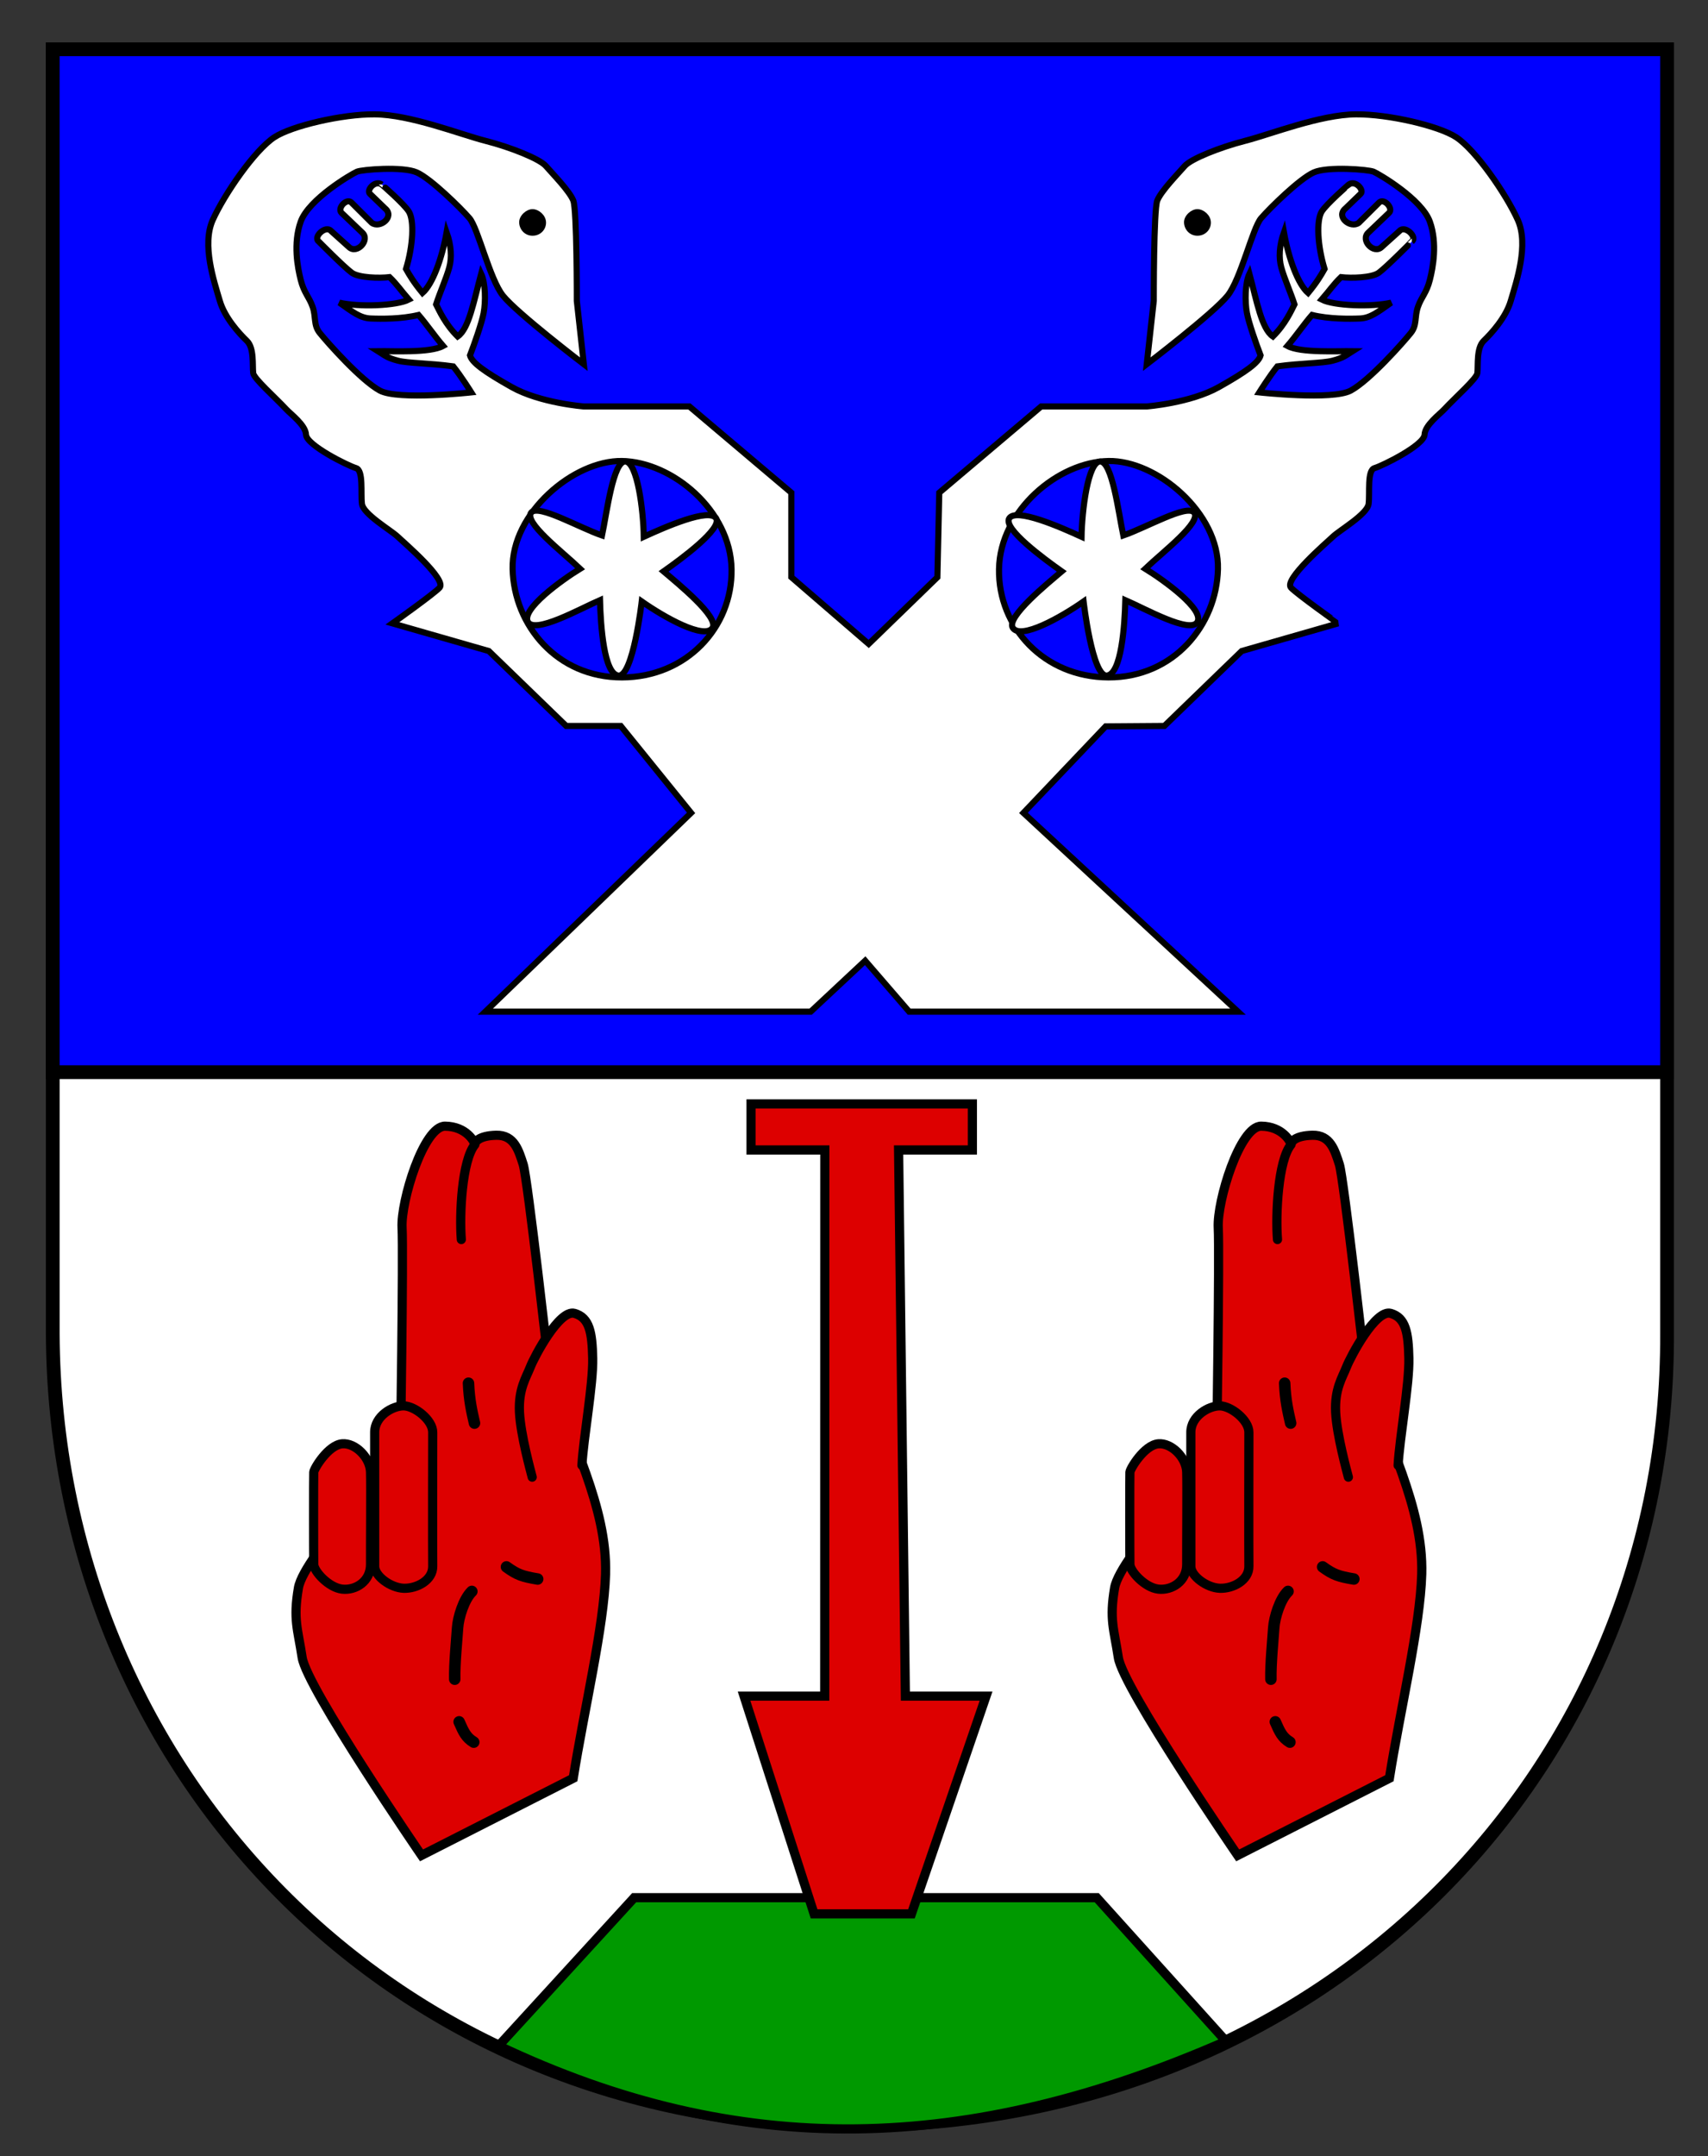
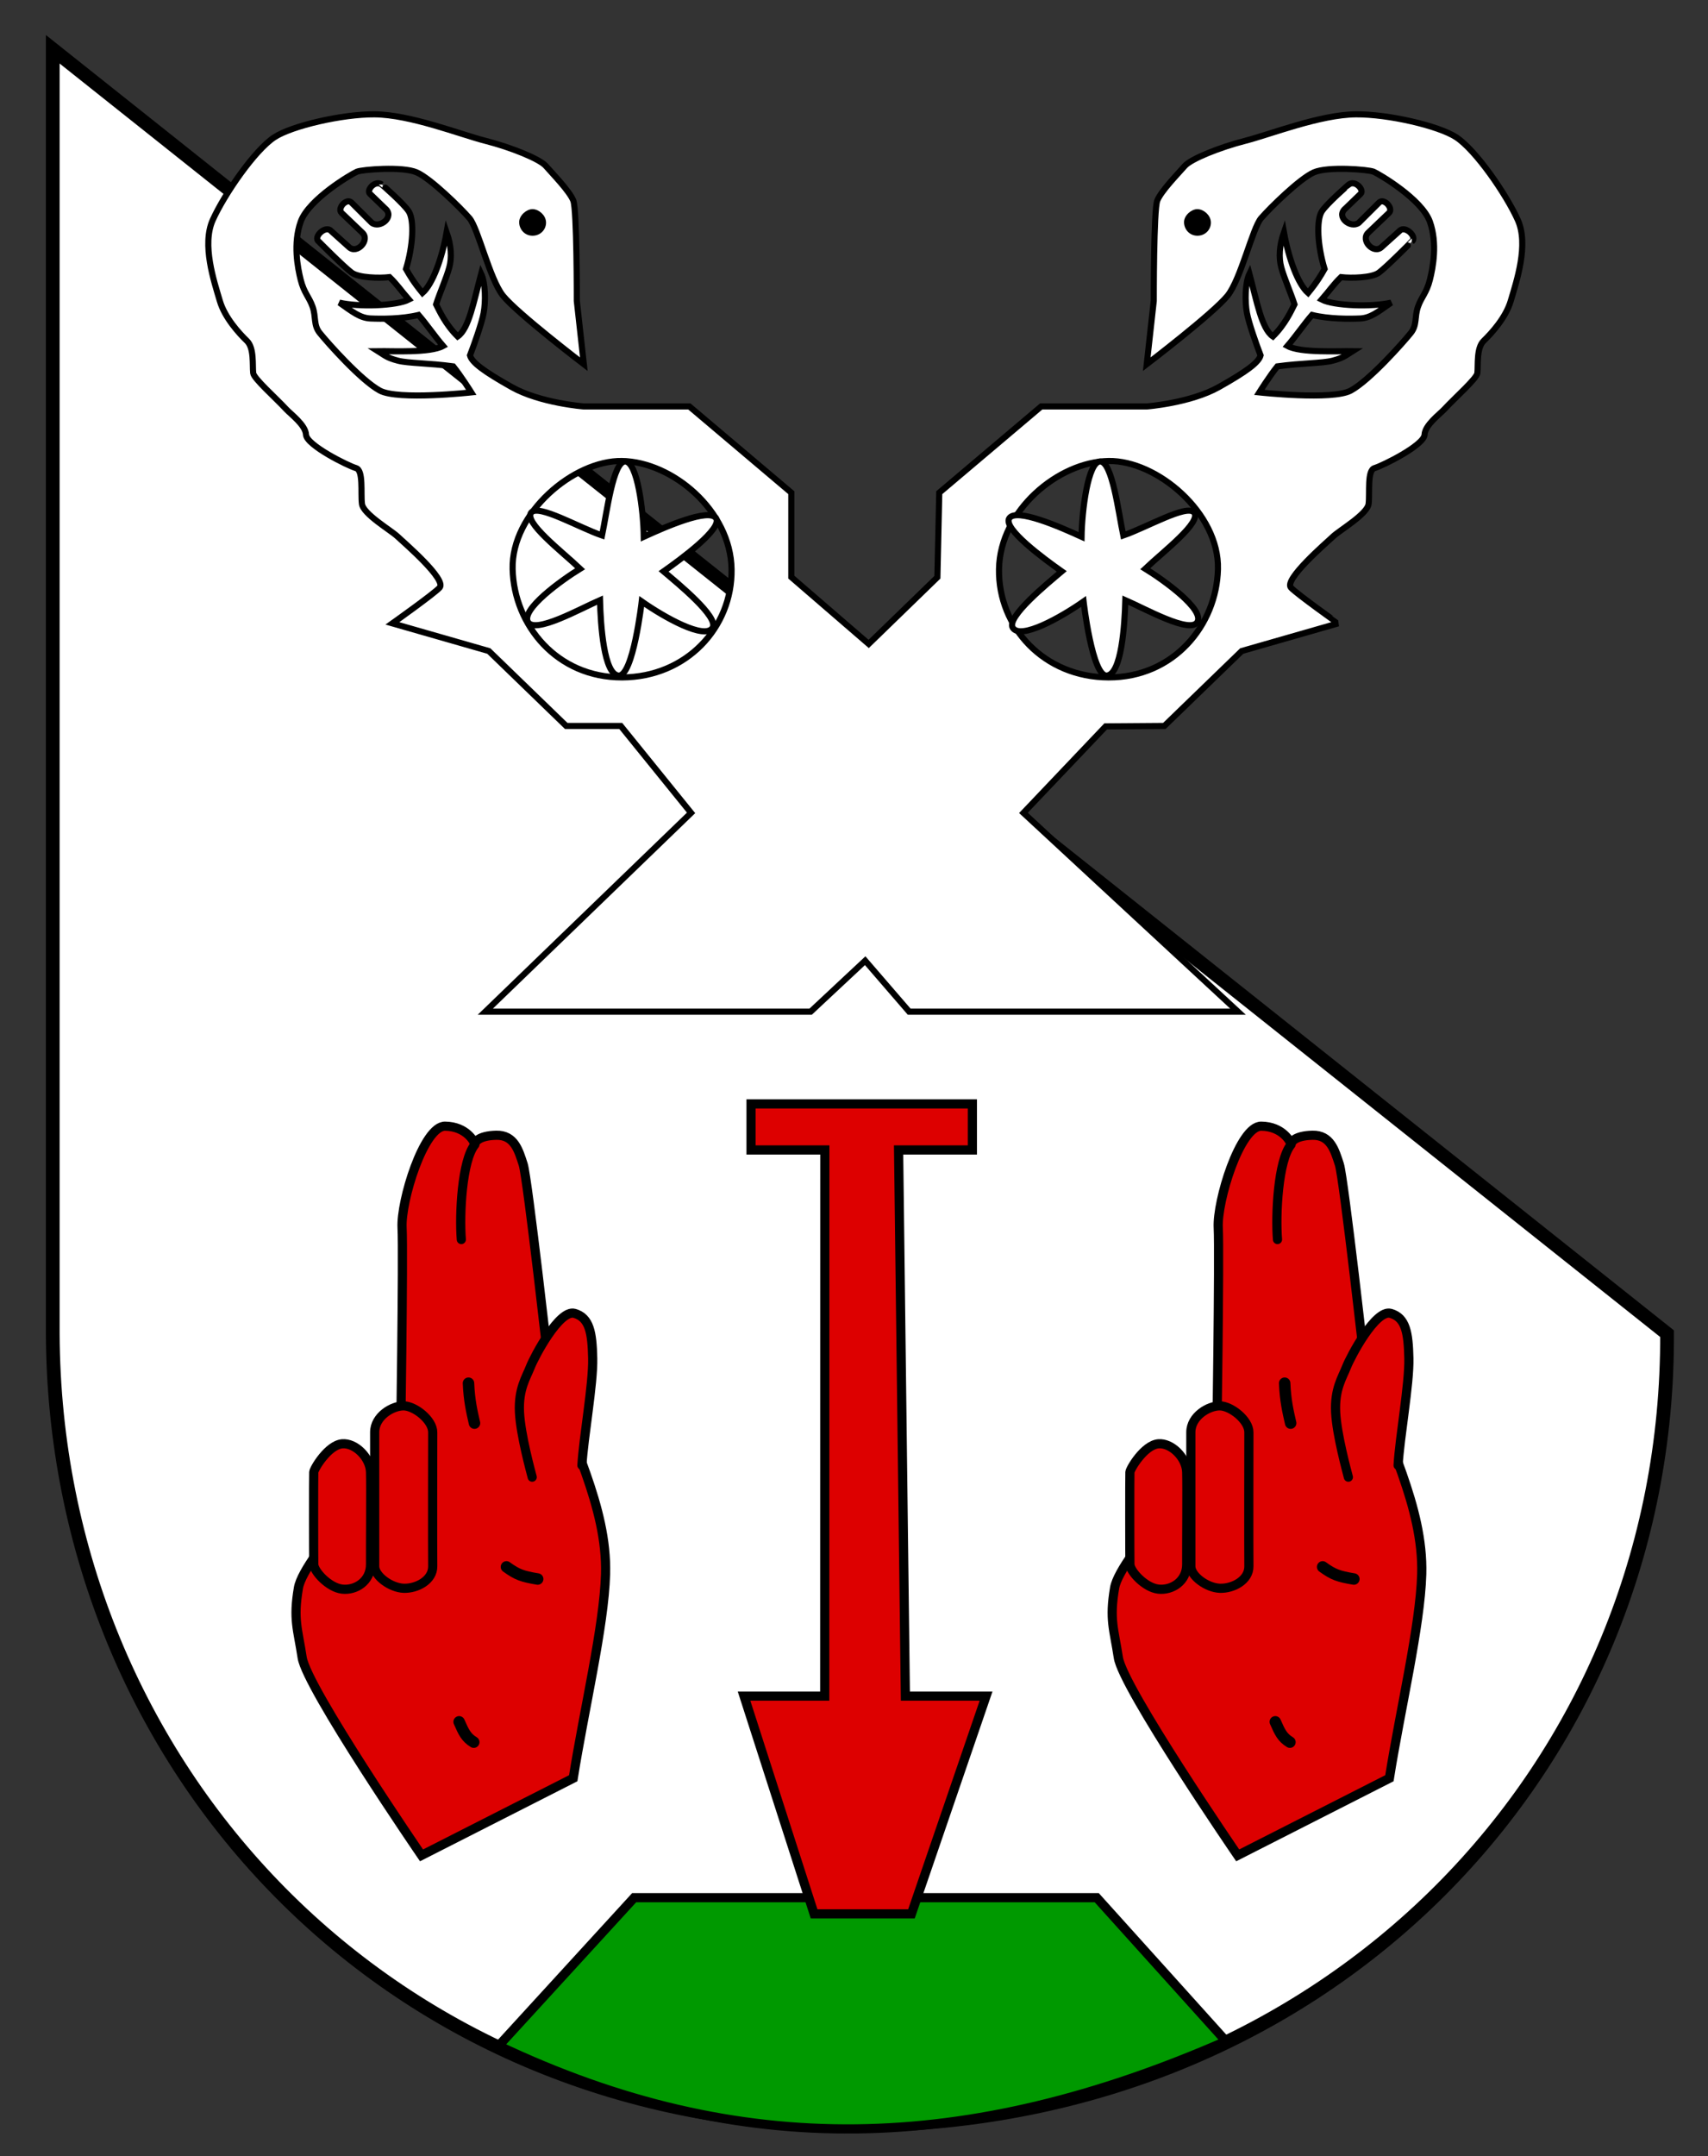
<svg xmlns="http://www.w3.org/2000/svg" xmlns:xlink="http://www.w3.org/1999/xlink" version="1.0" x="0" y="0" width="745" height="940" id="svg2">
  <rect width="100%" height="100%" fill="#333333" stroke="none" />
  <defs id="defs5" />
-   <path d="M 23.011,21.477 L 23.011,581.407 C 23.778,770.096 170.28,928.104 375.077,926.57 C 579.867,925.036 727.909,770.096 727.142,581.407 L 727.142,21.477 L 23.011,21.477 z " style="fill:#ffffff;fill-opacity:1;fill-rule:evenodd;stroke:#000000;stroke-width:6;stroke-linecap:butt;stroke-linejoin:miter;stroke-miterlimit:4;stroke-dasharray:none;stroke-opacity:1" id="path1307" />
-   <path d="M 23.011,21.477 L 23.011,467.407 C 298.374,467.407 425.7,467.407 727.142,467.407 L 727.142,21.477 L 23.011,21.477 z " style="fill:#0000ff;fill-opacity:1;fill-rule:evenodd;stroke:#000000;stroke-width:6;stroke-linecap:butt;stroke-linejoin:miter;stroke-miterlimit:4;stroke-dasharray:none;stroke-opacity:1" id="path1309" />
+   <path d="M 23.011,21.477 L 23.011,581.407 C 23.778,770.096 170.28,928.104 375.077,926.57 C 579.867,925.036 727.909,770.096 727.142,581.407 L 23.011,21.477 z " style="fill:#ffffff;fill-opacity:1;fill-rule:evenodd;stroke:#000000;stroke-width:6;stroke-linecap:butt;stroke-linejoin:miter;stroke-miterlimit:4;stroke-dasharray:none;stroke-opacity:1" id="path1307" />
  <path d="M 217.491,891.854 L 276.609,827.278 L 478.371,827.278 L 534.777,889.854 C 421.964,939.21 322.711,941.753 217.491,891.854 z " style="fill:#009900;fill-opacity:1;fill-rule:evenodd;stroke:#000000;stroke-width:4;stroke-linecap:butt;stroke-linejoin:miter;stroke-miterlimit:4;stroke-dasharray:none;stroke-opacity:1" id="path1311" />
  <path d="M 424.134,481.246 L 327.592,481.246 L 327.592,501.314 L 359.772,501.314 L 359.727,739.414 L 324.541,739.414 L 355.083,834.329 L 397.558,834.329 L 430.1,739.414 L 394.914,739.414 L 391.953,501.314 L 424.134,501.314 L 424.134,481.246 z " style="fill:#dd0000;fill-opacity:1;fill-rule:evenodd;stroke:#000000;stroke-width:4;stroke-linecap:butt;stroke-linejoin:miter;stroke-miterlimit:4;stroke-dasharray:none;stroke-opacity:1" id="path1313" />
  <path d="M 163.375,49.844 C 149.313,49.731 127.264,54.847 119.656,59.844 C 111.105,65.461 97.859,84.678 92.812,95.875 C 87.953,106.658 93.351,122.581 95.875,131.156 C 98.037,138.501 104.315,145.342 107.688,148.594 C 110.922,151.713 110.062,159.148 110.438,162.625 C 110.698,165.032 119.836,173.02 124.938,178.5 C 126.894,180.601 133.287,185.313 133.469,189.469 C 133.672,194.104 151.89,203.092 155.281,204.062 C 158.61,205.015 157.294,214.922 157.875,219.656 C 158.423,224.123 170.407,231.078 173.344,233.844 C 176.412,236.734 194.996,252.678 191.75,256.188 C 189.202,258.942 171.156,271.75 171.156,271.75 L 213.219,283.812 L 246.969,316.469 L 270.75,316.469 L 301.438,354.375 L 211.688,441.031 L 353.594,441.031 L 377.375,418.812 L 396.562,441.031 L 540,441.031 L 446.406,354.375 L 482.281,316.656 L 507.875,316.469 L 541.625,283.812 L 583.688,271.75 C 583.687,271.75 565.642,258.942 563.094,256.188 C 559.848,252.678 578.432,236.734 581.5,233.844 C 584.436,231.078 596.421,224.123 596.969,219.656 C 597.55,214.922 596.233,205.015 599.562,204.062 C 602.954,203.092 621.172,194.104 621.375,189.469 C 621.557,185.313 627.95,180.601 629.906,178.5 C 635.008,173.02 644.146,165.032 644.406,162.625 C 644.782,159.148 643.922,151.713 647.156,148.594 C 650.528,145.342 656.807,138.501 658.969,131.156 C 661.492,122.581 666.891,106.658 662.031,95.875 C 656.985,84.678 643.739,65.461 635.188,59.844 C 627.58,54.847 605.53,49.731 591.469,49.844 C 575.78,49.956 554.199,58.554 543.156,61.375 C 532.004,64.224 519.446,69.279 516.75,72.375 C 513.671,75.912 506.461,83.248 504.781,87.438 C 503.195,91.394 503.25,131.156 503.25,131.156 L 500.188,158.781 C 500.188,158.781 529.29,136.578 535.469,128.875 C 541.244,121.676 546.342,99.426 550.062,95.125 C 553.97,90.608 566.911,77.873 573.062,75.156 C 579.254,72.422 597.01,73.934 599.125,74.844 C 601.487,75.859 620.187,86.805 623.688,96.656 C 627.061,106.148 625.03,116.605 623.688,121.969 C 622.25,127.715 620.023,129.385 618.5,133.719 C 616.913,138.233 618.202,141.639 615.375,145.156 C 612.029,149.319 597.379,165.847 589.156,170.281 C 581.201,174.571 549.281,171.062 549.281,171.062 C 549.281,171.062 553.787,163.88 557.156,159.719 C 567.418,158.294 576.771,158.4 581.219,157.25 C 586.218,155.957 587.198,154.804 589.938,153.094 C 583.757,153.005 567.291,153.953 561.562,150.812 C 565.159,146.658 568.83,141.264 572.281,137.312 C 579.76,139.114 588.403,139.035 593.188,138.844 C 597.78,138.661 601.156,135.916 606.812,131.938 C 598.471,133.903 581.965,133.374 576.5,130.594 C 579.76,126.854 581.774,123.833 584.938,120.812 C 589.348,121.34 598.417,121.128 601.438,118.875 C 605.057,116.175 615.813,105.281 615.812,105.281 C 618.433,103.364 612.803,98.003 610.438,100.688 L 602.656,107.688 C 599.205,111.043 593.167,104.604 596.906,101.344 L 605.844,92.812 C 607.889,90.895 603.798,86.301 601.625,88.219 L 592.688,97.125 C 589.14,99.81 582.431,94.456 586.938,90.812 L 593.5,84.469 C 595.162,82.935 591.253,78.328 588.312,80.438 C 588.312,80.437 578.565,88.891 576.5,92.25 C 574.143,96.085 574.634,107.039 577.75,117.25 C 576.168,120.078 574.302,123.165 570.562,127.719 C 566.152,123.836 562.093,112.851 560.031,101.25 C 557.97,107.099 557.724,112.375 558.875,116.594 C 560.172,121.35 562.947,127.462 564.625,132.688 C 563.235,135.42 560.636,141.306 555.219,146.688 C 550.308,143.352 548.203,131.412 544.969,119.344 C 543.053,123.391 542.964,131.509 543.906,136.531 C 544.72,140.866 547.945,150.026 549.844,154.938 C 549.005,158.025 543.79,161.911 531.625,168.75 C 519.209,175.73 500.188,177.188 500.188,177.188 L 454.156,177.188 L 409.688,214.781 L 408.875,251.656 L 378.906,280.719 L 345.156,251.594 L 345.156,214.781 L 300.688,177.188 L 254.656,177.188 C 254.656,177.188 235.635,175.73 223.219,168.75 C 211.053,161.911 205.838,158.025 205,154.938 C 206.898,150.026 210.124,140.866 210.938,136.531 C 211.88,131.509 211.791,123.391 209.875,119.344 C 206.641,131.412 204.535,143.352 199.625,146.688 C 194.208,141.306 191.609,135.42 190.219,132.688 C 191.897,127.462 194.672,121.35 195.969,116.594 C 197.119,112.375 196.874,107.099 194.812,101.25 C 192.751,112.851 188.692,123.836 184.281,127.719 C 180.542,123.165 178.676,120.078 177.094,117.25 C 180.21,107.039 180.701,96.085 178.344,92.25 C 176.279,88.891 166.531,80.437 166.531,80.438 C 163.591,78.328 159.682,82.935 161.344,84.469 L 167.906,90.812 C 172.413,94.456 165.704,99.81 162.156,97.125 L 153.219,88.219 C 151.046,86.301 146.955,90.895 149,92.812 L 157.938,101.344 C 161.677,104.604 155.639,111.043 152.188,107.688 L 144.406,100.688 C 142.041,98.003 136.411,103.364 139.031,105.281 C 139.031,105.281 149.787,116.175 153.406,118.875 C 156.426,121.128 165.496,121.34 169.906,120.812 C 173.07,123.833 175.084,126.854 178.344,130.594 C 172.879,133.374 156.373,133.903 148.031,131.938 C 153.688,135.916 157.063,138.661 161.656,138.844 C 166.441,139.035 175.084,139.114 182.562,137.312 C 186.014,141.264 189.685,146.658 193.281,150.812 C 187.553,153.953 171.086,153.005 164.906,153.094 C 167.645,154.804 168.626,155.957 173.625,157.25 C 178.072,158.4 187.426,158.294 197.688,159.719 C 201.057,163.88 205.562,171.062 205.562,171.062 C 205.562,171.062 173.643,174.571 165.688,170.281 C 157.465,165.847 142.815,149.319 139.469,145.156 C 136.642,141.639 137.93,138.233 136.344,133.719 C 134.821,129.385 132.594,127.715 131.156,121.969 C 129.814,116.605 127.783,106.148 131.156,96.656 C 134.657,86.805 153.357,75.859 155.719,74.844 C 157.834,73.934 175.59,72.422 181.781,75.156 C 187.932,77.873 200.874,90.608 204.781,95.125 C 208.501,99.426 213.6,121.676 219.375,128.875 C 225.554,136.578 254.656,158.781 254.656,158.781 L 251.594,131.156 C 251.594,131.156 251.649,91.394 250.062,87.438 C 248.383,83.248 241.173,75.912 238.094,72.375 C 235.398,69.279 222.84,64.224 211.688,61.375 C 200.645,58.554 179.064,49.956 163.375,49.844 z M 271.344,200.969 C 293.204,201.352 318.686,222.515 319.094,248.125 C 319.502,273.543 299.356,295.235 271.344,295.312 C 242.948,295.39 224.218,272.599 223.594,248.125 C 222.969,223.651 250.253,200.599 271.344,200.969 z M 483.5,200.969 C 504.591,200.599 531.874,223.651 531.25,248.125 C 530.626,272.599 511.896,295.39 483.5,295.312 C 455.488,295.235 435.342,273.543 435.75,248.125 C 436.158,222.515 461.64,201.352 483.5,200.969 z " style="fill:#ffffff;fill-opacity:1;fill-rule:evenodd;stroke:#000000;stroke-width:2.667;stroke-linecap:butt;stroke-linejoin:miter;stroke-miterlimit:4;stroke-dasharray:none;stroke-opacity:1" id="path1315" />
  <path d="M 269.776,294.515 C 276.158,295.084 279.912,262.204 279.912,262.204 C 289.656,269.045 307.438,279.098 310.808,273.668 C 313.696,269.013 295.559,254.28 289.44,249.093 C 297.091,243.703 315.286,230.362 312.319,225.918 C 309.266,221.344 290.165,229.714 280.805,234.003 C 280.65,222.743 278.019,201.32 272.731,201.176 C 267.434,201.032 264.689,223.47 262.597,233.427 C 252.538,229.975 234.991,219.781 231.775,223.368 C 228.096,227.473 245.267,240.546 253.025,247.94 C 244.906,252.933 227.21,265.637 230.264,271.119 C 233.278,276.529 253.144,265.337 261.704,261.628 C 261.997,272.573 263.385,293.945 269.776,294.515 z " style="fill:#ffffff;fill-opacity:1;fill-rule:evenodd;stroke:#000000;stroke-width:2.667;stroke-linecap:butt;stroke-linejoin:miter;stroke-miterlimit:4;stroke-dasharray:none;stroke-opacity:1" id="path1319" />
  <g id="g11506">
    <path d="M 183.864,808.838 L 250.033,775.211 C 254.733,745.561 263.488,708.935 264.134,686.262 C 264.96,656.624 248.587,628.048 239.728,598.94 C 239.728,598.94 230.142,513.577 228.212,507.636 C 226.226,501.522 224.338,494.726 216.444,494.904 C 208.743,495.082 206.866,497.928 207.186,499.144 C 207.121,497.868 203.478,491.039 194.136,490.948 C 184.793,490.858 174.769,523.632 175.377,535.215 C 175.986,546.606 174.643,634.737 174.643,634.737 C 174.643,634.737 132.555,678.19 130.169,692.228 C 127.815,706.08 129.893,710.09 131.796,722.601 C 133.813,735.861 183.864,808.838 183.864,808.838 z " style="fill:#dd0000;fill-opacity:1;fill-rule:evenodd;stroke:#000000;stroke-width:4;stroke-linecap:round;stroke-linejoin:miter;stroke-miterlimit:4;stroke-dasharray:none;stroke-opacity:1" id="path6406" />
    <path d="M 176.084,692.398 C 181.779,692.599 188.83,688.917 188.745,682.804 C 188.66,676.692 188.716,629.618 188.745,624.432 C 188.774,619.054 180.956,612.938 176.084,612.873 C 171.206,612.807 163.394,617.338 163.423,624.432 C 163.451,631.338 163.452,678.541 163.423,682.804 C 163.394,687.065 170.393,692.196 176.084,692.398 z " style="fill:#dd0000;fill-opacity:1;fill-rule:evenodd;stroke:#000000;stroke-width:4;stroke-linecap:round;stroke-linejoin:miter;stroke-miterlimit:4;stroke-dasharray:none;stroke-opacity:1" id="path6408" />
    <path d="M 149.237,692.77 C 155.067,693.448 161.679,689.427 161.626,681.923 C 161.574,674.421 161.813,648.363 161.626,641.788 C 161.44,635.221 154.819,628.902 149.237,629.412 C 143.096,629.972 136.926,640.309 136.847,641.788 C 136.748,643.649 136.778,678.957 136.847,681.923 C 136.921,685.081 143.406,692.093 149.237,692.77 z " style="fill:#dd0000;fill-opacity:1;fill-rule:evenodd;stroke:#000000;stroke-width:4;stroke-linecap:round;stroke-linejoin:miter;stroke-miterlimit:4;stroke-dasharray:none;stroke-opacity:1" id="path6410" />
-     <path d="M 205.816,693.762 C 202.295,697.142 199.877,705.191 199.592,709.584 C 199.283,714.359 198.18,725.472 198.349,732.046" style="fill:none;fill-opacity:0.75;fill-rule:evenodd;stroke:#000000;stroke-width:5;stroke-linecap:round;stroke-linejoin:miter;stroke-miterlimit:4;stroke-dasharray:none;stroke-opacity:1" id="path6412" />
    <path d="M 200.266,750.618 C 202.244,755.135 203.323,757.458 206.643,759.482" style="fill:none;fill-opacity:0.75;fill-rule:evenodd;stroke:#000000;stroke-width:5;stroke-linecap:round;stroke-linejoin:miter;stroke-miterlimit:4;stroke-dasharray:none;stroke-opacity:1" id="path6414" />
    <path d="M 220.909,683.074 C 225.655,686.506 227.86,687.234 234.523,688.366" style="fill:none;fill-opacity:0.75;fill-rule:evenodd;stroke:#000000;stroke-width:5;stroke-linecap:round;stroke-linejoin:miter;stroke-miterlimit:4;stroke-dasharray:none;stroke-opacity:1" id="path6416" />
    <path d="M 206.961,620.405 C 205.81,615.359 204.665,610.607 204.348,602.995" style="fill:none;fill-opacity:0.75;fill-rule:evenodd;stroke:#000000;stroke-width:5;stroke-linecap:round;stroke-linejoin:bevel;stroke-miterlimit:4;stroke-dasharray:none;stroke-opacity:1" id="path6418" />
    <path d="M 201.219,540.364 C 200.34,529.6 201.474,505.832 207.141,498.958" style="fill:none;fill-opacity:0.75;fill-rule:evenodd;stroke:#000000;stroke-width:4;stroke-linecap:round;stroke-linejoin:miter;stroke-miterlimit:4;stroke-dasharray:none;stroke-opacity:1" id="path6420" />
    <path d="M 232.135,643.957 C 231.592,641.788 227.071,625.586 226.585,615.628 C 226.099,605.478 229.512,600.55 231.34,595.878 C 233.078,591.438 244.006,570.667 250.602,572.556 C 257.151,574.431 258.277,580.918 258.525,592.114 C 258.773,603.502 254.507,626.601 253.829,638.805" style="fill:#dd0000;fill-opacity:1;fill-rule:evenodd;stroke:#000000;stroke-width:4;stroke-linecap:round;stroke-linejoin:miter;stroke-miterlimit:4;stroke-dasharray:none;stroke-opacity:1" id="path6422" />
  </g>
  <use transform="translate(356,0)" id="use11517" x="0" y="0" width="744.094" height="1052.362" xlink:href="#g11506" />
  <path d="M 237.673,96.968 C 237.627,94.092 234.766,91.714 232.312,91.671 C 229.943,91.629 226.88,94.22 226.95,96.968 C 227.02,99.716 229.123,102.274 232.312,102.265 C 235.457,102.256 237.719,99.822 237.673,96.968 z " style="fill:#000000;fill-opacity:1;fill-rule:evenodd;stroke:#000000;stroke-width:1px;stroke-linecap:butt;stroke-linejoin:miter;stroke-opacity:1" id="path12971" />
  <use transform="matrix(-1,0,0,1,752.557,0)" style="fill:#ffffff;fill-opacity:1;stroke-width:2.667;stroke-miterlimit:4;stroke-dasharray:none" id="use13703" x="0" y="0" width="744.094" height="1052.362" xlink:href="#path1319" />
  <use transform="translate(290,0)" id="use13705" x="0" y="0" width="744.094" height="1052.362" xlink:href="#path12971" />
</svg>